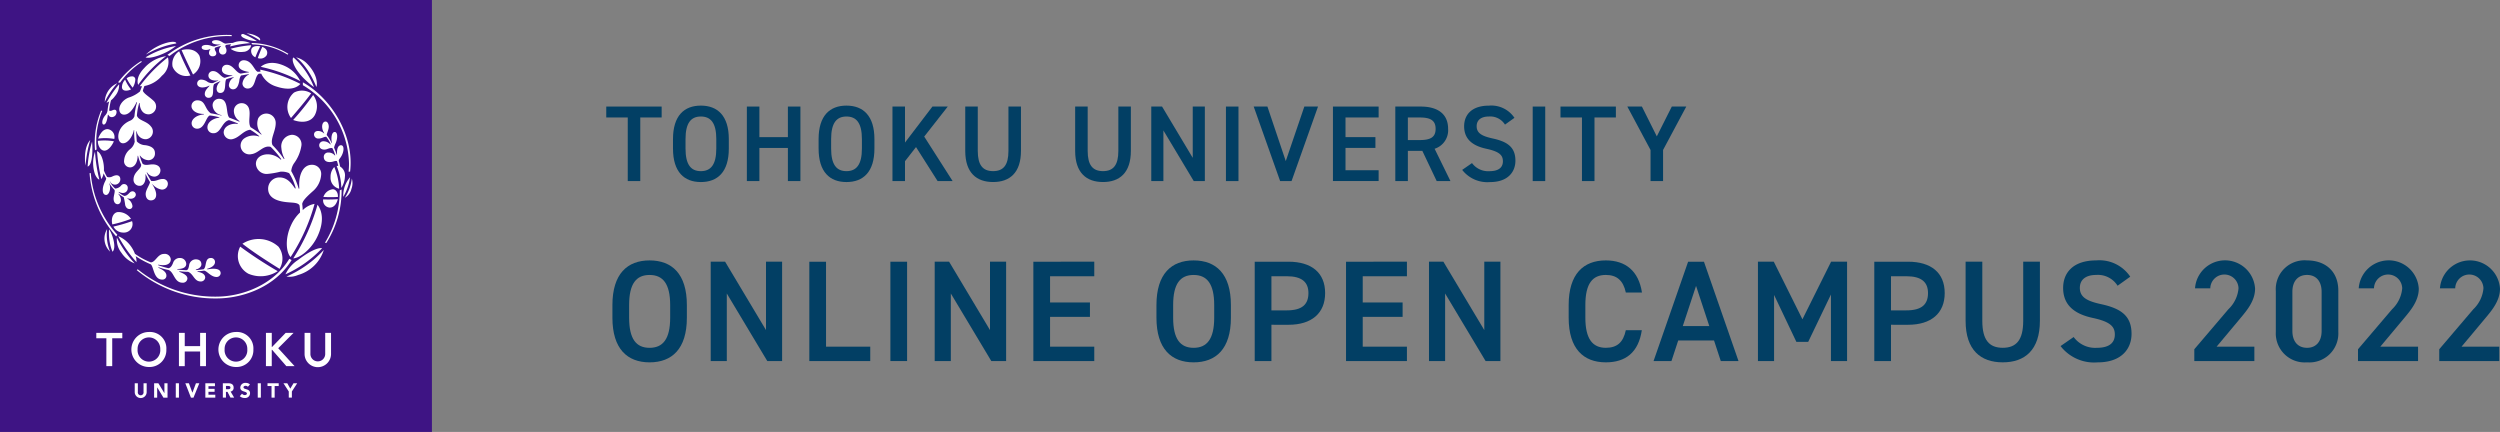
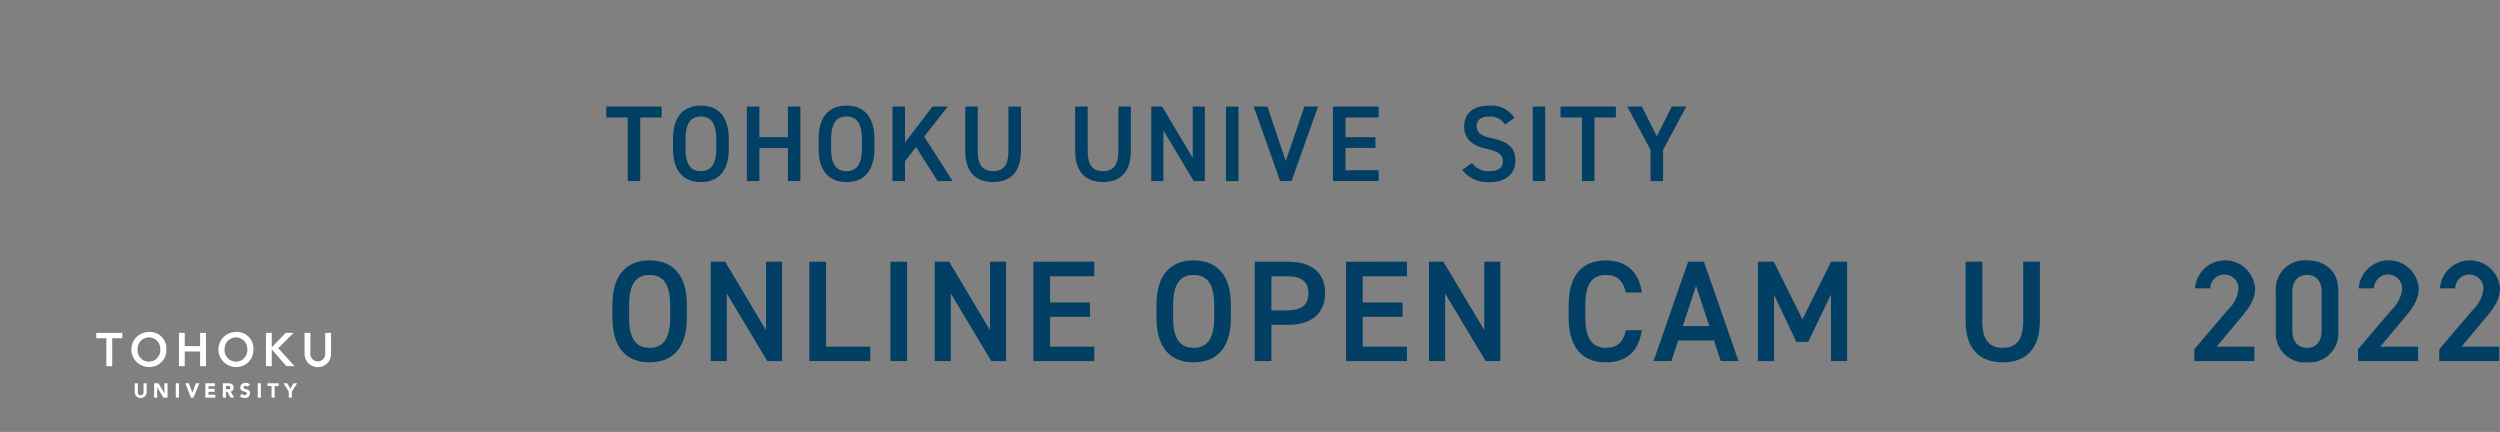
<svg xmlns="http://www.w3.org/2000/svg" width="347.28" height="60" viewBox="0 0 347.28 60">
  <rect x="0" y="0" width="347.28" height="60" fill="#808080" stroke="none" />
  <g id="グループ_3826" data-name="グループ 3826" transform="translate(-88.975 -5316.198)">
    <g id="グループ_3751" data-name="グループ 3751">
      <g id="グループ_3825" data-name="グループ 3825">
-         <rect id="長方形_43328" data-name="長方形 43328" width="60" height="60" transform="translate(88.975 5316.198)" fill="#3e1484" />
        <path id="パス_3647" data-name="パス 3647" d="M109.35,5370.661a.83.83,0,0,1-1.66,0v-1.223h.434v1.21a.4.4,0,1,0,.79,0v-1.21h.436Z" fill="#fff" />
        <path id="パス_3648" data-name="パス 3648" d="M110.386,5369.438h.59l.837,1.385h0v-1.385h.434v2h-.571l-.857-1.42h-.009v1.42h-.429Z" fill="#fff" />
        <rect id="長方形_43329" data-name="長方形 43329" width="0.439" height="1.995" transform="translate(113.393 5369.438)" fill="#fff" />
        <path id="パス_3649" data-name="パス 3649" d="M114.718,5369.438h.495l.485,1.3h.009l.487-1.3h.468l-.81,2H115.5Z" fill="#fff" />
        <path id="パス_3650" data-name="パス 3650" d="M117.5,5369.438h1.334v.407h-.9v.368h.852v.409h-.852v.407h.948v.405H117.5Z" fill="#fff" />
        <path id="パス_3651" data-name="パス 3651" d="M119.93,5369.438h.761c.4,0,.738.14.738.606a.507.507,0,0,1-.42.547l.495.842h-.516l-.41-.8h-.215v.8h-.433Zm.433.827h.256c.159,0,.366-.009.366-.225,0-.2-.178-.228-.335-.228h-.287Z" fill="#fff" />
        <path id="パス_3652" data-name="パス 3652" d="M123.41,5369.926a.419.419,0,0,0-.318-.134c-.12,0-.292.057-.292.206,0,.363.91.129.91.827a.671.671,0,0,1-.761.656.92.92,0,0,1-.662-.251l.31-.342a.482.482,0,0,0,.375.191c.143,0,.3-.07.3-.208,0-.368-.918-.171-.918-.834a.678.678,0,0,1,.748-.649.861.861,0,0,1,.6.212Z" fill="#fff" />
        <rect id="長方形_43330" data-name="長方形 43330" width="0.432" height="1.995" transform="translate(124.779 5369.438)" fill="#fff" />
        <path id="パス_3653" data-name="パス 3653" d="M126.694,5369.823h-.559v-.385h1.555v.385h-.562v1.611h-.434Z" fill="#fff" />
        <path id="パス_3654" data-name="パス 3654" d="M129.089,5370.582l-.74-1.144h.533l.419.746.443-.746h.515l-.739,1.144v.852h-.431Z" fill="#fff" />
        <path id="パス_3655" data-name="パス 3655" d="M103.752,5363.183h-1.4v-.747h3.613v.747h-1.4v3.879h-.816Z" fill="#fff" />
        <path id="パス_3656" data-name="パス 3656" d="M109.656,5362.316a2.281,2.281,0,0,1,2.428,2.427,2.338,2.338,0,0,1-2.428,2.435,2.431,2.431,0,0,1,0-4.862m.005,4.118a1.585,1.585,0,0,0,1.577-1.72,1.576,1.576,0,1,0-3.149,0,1.582,1.582,0,0,0,1.572,1.72" fill="#fff" />
        <path id="パス_3657" data-name="パス 3657" d="M113.831,5362.437h.807v1.842h2.137v-1.842h.811v4.625h-.811v-2.037h-2.137v2.037h-.807Z" fill="#fff" />
        <path id="パス_3658" data-name="パス 3658" d="M121.745,5362.316a2.281,2.281,0,0,1,2.428,2.427,2.338,2.338,0,0,1-2.428,2.435,2.431,2.431,0,0,1,0-4.862m.007,4.118a1.581,1.581,0,0,0,1.575-1.72,1.576,1.576,0,1,0-3.149,0,1.583,1.583,0,0,0,1.574,1.72" fill="#fff" />
        <path id="パス_3659" data-name="パス 3659" d="M125.918,5362.437h.809v1.958h.042l1.887-1.958h1.1l-2.136,2.131,2.276,2.494h-1.142l-1.981-2.273h-.048v2.273h-.809Z" fill="#fff" />
        <path id="パス_3660" data-name="パス 3660" d="M134.96,5365.364a1.838,1.838,0,0,1-3.676,0v-2.927h.811v2.9a1.028,1.028,0,1,0,2.055,0v-2.9h.81Z" fill="#fff" />
-         <path id="パス_3661" data-name="パス 3661" d="M105.274,5327.758a11.115,11.115,0,0,0-1.746,2.6,2.91,2.91,0,0,1,.724-1.855,2.673,2.673,0,0,1,1.022-.742m3.427-2.982-.147-.082a11.969,11.969,0,0,0-3.183,2.939l.273.055a11.3,11.3,0,0,1,3.057-2.912m-5.326,8.719c.382.037.536-.938.576-1.318l.083-.053c.168.513.849.4,1.047-.012s.063-.866-.512-.587c-.125.068-.363.116-.43.011a8.5,8.5,0,0,1,.256-1.409,2.617,2.617,0,0,0,.547-.573,2.345,2.345,0,0,0,.579-1.66,16.2,16.2,0,0,0-1.756,2.583c.054-.031.194-.081.374-.182a7.872,7.872,0,0,0-.228,1.285,1.208,1.208,0,0,1-.3.619c-.485.534-.55,1.276-.237,1.3m-.6,7.641a21.238,21.238,0,0,1-.6-3.868,4.806,4.806,0,0,0,0,3.138c.223.488.429.693.605.73m2.073-5.646a1.108,1.108,0,0,0-.88-1.357c-.719-.059-1.161.769-1.365,1.313a7.24,7.24,0,0,1,2.245.044m-2.455,1.463a11.316,11.316,0,0,1,.782-5.355l-.158-.039a11.769,11.769,0,0,0-.847,5.508Zm5.772-8.972a17.654,17.654,0,0,1,3.88-3.988,5.072,5.072,0,0,0-3.023,1.638c-1.119,1.155-.98,2.026-.857,2.35m5.243-5.4a11.861,11.861,0,0,0-4.217,1.576c.578.272,2.84-.426,4.217-1.576m-10,14.536c.62.062,1.182-.81,1.382-1.3a7.785,7.785,0,0,0-2.221-.059c-.038.506.285,1.294.839,1.356m4.43,6.143a.477.477,0,0,0-.448-.493.586.586,0,0,0-.406.186c-.263.265-.439.455-.763.455a2.915,2.915,0,0,1-.771-.512l.023-.054c.734.4,1.243-.012,1.243-.5a.513.513,0,0,0-.913-.383,1.159,1.159,0,0,1-.84.428,3.367,3.367,0,0,1-.725-.958l.02-.037a.743.743,0,0,0,1.426-.31c0-.4-.314-.747-1.07-.392a.953.953,0,0,1-.767.083,4.952,4.952,0,0,1-.442-.9c.061-1.1-.344-2.451-.957-2.683a25.368,25.368,0,0,0,.6,3.885,1.979,1.979,0,0,0,.312-.812c.119.276.291.575.363.712,0,.2-.216.459-.351.9-.184.52-.241,1.4.351,1.4.387,0,.742-.907.417-1.58l.016-.042a4.835,4.835,0,0,0,.724.92c.1.262-.128.8-.128,1.227,0,.393.187.761.573.761.417,0,.707-.71.087-1.413l.02-.051a5.789,5.789,0,0,0,.729.5,8.626,8.626,0,0,1,.2,1.088c.137.459.413.549.622.549a.4.4,0,0,0,.388-.43,1.347,1.347,0,0,0-.71-1.012l.019-.05c.821.238,1.155-.239,1.155-.49m-1.925-14.978c0,.794,1.117.468,1.255.328a5.276,5.276,0,0,1-.811-1.344,1.524,1.524,0,0,0-.444,1.016m3.333-4.5a12.1,12.1,0,0,1,4.218-1.542c0-.592-2.653-.021-4.218,1.542m-1.475,3.47a.425.425,0,0,0-.49-.436,1.18,1.18,0,0,0-.718.265,7.1,7.1,0,0,0,.837,1.3,2.219,2.219,0,0,0,.371-1.128m-6.188,13h-.17a14.873,14.873,0,0,0,3.7,8.791l.156-.236a14.406,14.406,0,0,1-3.683-8.555m27.574,11.9c-2.152,3.572-6.477,5.255-10.138,5.255A17.054,17.054,0,0,1,108.1,5353.6l-.124.122a16.959,16.959,0,0,0,11.043,3.934c3.917,0,8.288-1.748,10.466-5.338Zm4.955-2.236.188.039a13.583,13.583,0,0,0,2.124-7.434l-.252.123a14.026,14.026,0,0,1-2.06,7.272m-.4.768s-.8-.32-3.351,1.638a4.842,4.842,0,0,0-1.738,1.985,16.032,16.032,0,0,0,5.089-3.623m-4.947,3.94a3.053,3.053,0,0,0,1.624-.226,5.23,5.23,0,0,0,3.562-3.474,15.565,15.565,0,0,1-5.186,3.7m-27.9-15.444a16.166,16.166,0,0,1,.645-3.52c-.857.884-.8,2.809-.645,3.52M137.849,5341a6.3,6.3,0,0,1-.977,2.675,1.857,1.857,0,0,0,.917-1.226,2.267,2.267,0,0,0,.06-1.449m-6.8-12.964a13.094,13.094,0,0,1,6.409,10.859c0,.441-.034.926-.06,1.154h.208c.618-4.963-2.587-10.206-6.557-12.412ZM104.6,5351.167c.59-.523.03-2.393-.47-3.122a6.923,6.923,0,0,0,.47,3.122m-.744-3.144a2.492,2.492,0,0,0,.413,3.127,6.2,6.2,0,0,1-.413-3.127m-2.093-12.152a15.027,15.027,0,0,0-.612,3.461c.637-.143.738-2.164.612-3.461m3.667,9.781c-.657,0-1.081.766-.854,1.719a17.007,17.007,0,0,0,2.591-.774,2.073,2.073,0,0,0-1.737-.945m4.5,7.272c.407.366.4,2.113,1.576,2.113a.534.534,0,0,0,.585-.557c0-.4-.334-.755-1.128-1.088l.04-.072a9.648,9.648,0,0,0,1.366.381c.794.262.8,1.768,1.955,1.768a.621.621,0,0,0,.684-.578c0-.429-.5-.7-1.128-.932l.007-.079c.4.037.821.079,1.219.079.752.284.845,1.339,1.741,1.339a.594.594,0,0,0,.633-.551c0-.431-.448-.709-1.066-.788l-.009-.079a7.346,7.346,0,0,0,.9-.09c.42.02.967.884,1.743.884a.552.552,0,0,0,.579-.514c0-.866-1.48-.61-1.838-.54l-.036-.088c.5-.124,1.089-.426,1.089-.936a.548.548,0,0,0-.576-.562c-.88,0-.568,1.214-1,1.564-.358.059-.779.1-1.077.118l-.011-.079c.458-.1.775-.393.775-.713,0-.383-.216-.7-.794-.7a.94.94,0,0,0-.91.809c-.05.3-.121.628-.341.7-.459,0-.856-.053-1.3-.095v-.074c.861,0,1.237-.273,1.237-.715a.851.851,0,0,0-.868-.814.96.96,0,0,0-.951.654c-.246.674-.519.744-.655.768a13.085,13.085,0,0,1-1.437-.427l.043-.072c.837.2,1.719.048,1.719-.737a.823.823,0,0,0-.929-.751c-.911,0-1.168,1.136-1.835,1.177a10.071,10.071,0,0,1-2.212-1.194,4.452,4.452,0,0,0-.655-1.169A4.118,4.118,0,0,0,105.4,5349a18.869,18.869,0,0,0,2.533,3.612,2.255,2.255,0,0,0-.112-.833,12.659,12.659,0,0,0,2.107,1.144m-4.069-1.588a3.8,3.8,0,0,0,1.827,1.455,15.418,15.418,0,0,1-2.475-3.582,2.978,2.978,0,0,0,.648,2.127m30.8-7.788a7.5,7.5,0,0,0,.947-2.728,3.866,3.866,0,0,0-.947,2.728m-23.712-18.089a2.06,2.06,0,0,0,2.48,1.224c-.551-1.091-1.082-2.159-1.564-3.361a2.086,2.086,0,0,0-.916,2.137m3.719-1.538c-.761-1.3-2.468-.759-2.468-.759.509,1.162,1.048,2.273,1.589,3.387a2.19,2.19,0,0,0,.879-2.628m1.132,3.64a1.578,1.578,0,0,0-.848-.305.547.547,0,0,0-.587.551c0,.3.27.542.73.542a2.057,2.057,0,0,0,.95-.259l.034.042c-.295.324-.653.667-.653,1.091a.513.513,0,0,0,.5.565c.991,0,.462-1.337.793-1.905a6.106,6.106,0,0,1,.84-.4l.03.03a1.407,1.407,0,0,0-.522,1.011c0,.385.229.588.492.588.974,0,.53-1.424.857-1.909a7.17,7.17,0,0,1,1.039-.291l.015.035a1.311,1.311,0,0,0-.695,1.066.565.565,0,0,0,.578.593c.561,0,.761-.62.864-1.163a1.541,1.541,0,0,1,.243-.755c.27-.039.767-.145,1.089-.185,0-.006.022.04.022.04a1.577,1.577,0,0,0-.914,1.247.713.713,0,0,0,.7.71c1.17,0,.931-1.619,1.575-2.063h.335a3.356,3.356,0,0,0,2.086,1.777c1.581.531,2.726.332,3.353-.355a22.672,22.672,0,0,0-5.586-1.987,1.448,1.448,0,0,0,.053.284c-.13,0-.259.008-.4.014-.485-.179-.782-1.6-1.944-1.6a.694.694,0,0,0-.7.706c0,.582.71.8,1.413.918,0,0,.015.061.015.061-.417.036-.773.11-1.151.17-.663-.14-1.055-1.231-1.916-1.224a.646.646,0,0,0-.689.641c0,.715.86.8,1.445.824l.019.042a9.7,9.7,0,0,0-1.056.306c-.556-.085-.9-.939-1.623-.939a.621.621,0,0,0-.659.608c0,.587.689.784,1.346.681l.023.036a6.472,6.472,0,0,0-.715.335,1.206,1.206,0,0,1-.791-.174m12.027,1.5a2.608,2.608,0,0,0-.416,3.53c.92-1.076,1.877-2.185,2.8-3.423a2.341,2.341,0,0,0-2.382-.107m-7.033-5.66a1.134,1.134,0,0,0,1.084-.924,16.28,16.28,0,0,0-2.864.5,2.417,2.417,0,0,0,1.78.422m.7,30.826a4.321,4.321,0,0,0,4.07-.361,56.922,56.922,0,0,1-5.21-3.406,2.784,2.784,0,0,0,1.14,3.767m13.411-13.52a1.425,1.425,0,0,0-.675-1.372c-.053-.28-.106-.512-.19-.808,0-.129.138-.293.252-.452.507-.728.567-1.7.058-1.7-.457,0-.6.681-.541,1.273l-.054.038c-.1-.363-.281-.747-.363-.981a3,3,0,0,1,.229-.632c.3-.721.276-1.539-.145-1.539s-.545.877-.38,1.509l-.044.035a5.379,5.379,0,0,0-.674-1.109c-.042-.162.277-.713.277-1.176,0-.283-.124-.706-.447-.706-.476,0-.691.832-.176,1.613l-.042.033a1.209,1.209,0,0,0-.811-.339c-.394,0-.573.237-.573.485a.582.582,0,0,0,.61.569c.553,0,.8-.3,1.1-.235a4.488,4.488,0,0,1,.607,1.022l-.05.035a1.251,1.251,0,0,0-.971-.442.567.567,0,0,0-.576.526c0,.613.658.729,1.1.558.269-.106.588-.212.747-.112a5.93,5.93,0,0,1,.378.976l-.048.026a1.14,1.14,0,0,0-.906-.415.6.6,0,0,0-.635.592c0,.694.623.806,1.158.7.224-.044.492-.179.674-.094a5.209,5.209,0,0,1,.176.672.8.8,0,0,0-.224-.007,8.539,8.539,0,0,1,.654,3.059,3.12,3.12,0,0,0,.5-1.6m-30.757,7.8a1.188,1.188,0,0,0,1.185-1.588,21.409,21.409,0,0,1-2.591.754,1.55,1.55,0,0,0,1.406.834m29.278-9.11a1.968,1.968,0,0,0-.517,1.4,1.549,1.549,0,0,0,1.191,1.615,8.6,8.6,0,0,0-.674-3.011m-.211,3.087a1.584,1.584,0,0,0-1.3,1.069,17.345,17.345,0,0,0,2.016,0c.039-.687-.357-1.069-.713-1.069m-5.86,9.421a26.048,26.048,0,0,0,3.328-7.389,3.05,3.05,0,0,0-1.642.872c-.018-.315-.035-.565-.074-.872.1-.473.562-.938,1.437-1.726a3.313,3.313,0,0,0,1.2-2.365,1.259,1.259,0,0,0-1.289-1.338c-1.246,0-1.9,1.408-1.743,3.286l-.09.035a11.739,11.739,0,0,0-1.039-2.448,2.289,2.289,0,0,1,.38-1.071,5.543,5.543,0,0,0,1.042-2.514,1.327,1.327,0,0,0-1.318-1.453,1.6,1.6,0,0,0-1.473,1.845,3.645,3.645,0,0,0,.431,1.455l-.075.071a13.449,13.449,0,0,0-1.585-1.933c-.374-.812.441-1.908.441-3.057a1.3,1.3,0,0,0-2.431-.672,2.121,2.121,0,0,0,.467,2.205l-.044.061a12.91,12.91,0,0,0-1.482-1.03c-.4-.7.039-1.776-.224-2.59a1.043,1.043,0,0,0-1.016-.751,1.075,1.075,0,0,0-1.081,1.142,1.7,1.7,0,0,0,.786,1.347l-.024.085c-.421-.18-1.018-.424-1.4-.562-.545-.606,0-2.618-1.43-2.618a.889.889,0,0,0-.886.945,1.463,1.463,0,0,0,1.235,1.319l-.016.068a12.737,12.737,0,0,0-1.472-.32c-.88-.61-.7-1.8-1.862-1.8a.8.8,0,0,0-.821.811c0,.521.6,1.088,1.722,1.079v.071c-1.02.071-1.7.648-1.7,1.212a.75.75,0,0,0,.76.769c1.076,0,1.205-1.619,1.764-1.839a8.016,8.016,0,0,1,1.339.26.394.394,0,0,0-.017.054c-.7.037-1.651.534-1.651,1.32a.8.8,0,0,0,.853.833c1.028,0,1.151-1.6,2.15-1.821.259.086.957.346,1.239.465l-.037.065c-.908-.131-1.946.314-1.946,1.19a1,1,0,0,0,1.339.889c.9-.261,1.4-1.154,2.341-1.271a8.005,8.005,0,0,1,1.259.887l-.03.053a2.271,2.271,0,0,0-2.087.287,1.226,1.226,0,0,0,1.021,2.164c1.021-.125,1.662-1.289,2.685-1.01a12.107,12.107,0,0,1,1.475,1.721l-.079.06a2.656,2.656,0,0,0-1.784-.752c-.945,0-1.666.51-1.666,1.339a1.482,1.482,0,0,0,1.608,1.386,11.607,11.607,0,0,0,1.785-.307,2.514,2.514,0,0,1,1.224.2,7.337,7.337,0,0,1,.913,2.1l-.089.037c-.533-.778-1.1-1.539-2.168-1.539a1.557,1.557,0,0,0-1.575,1.561c0,1.762,2.356,1.863,3.2,1.922.514.04.982.081,1.157.386a5.732,5.732,0,0,1,.075,1,5.51,5.51,0,0,0-1.221,1.708c-.918,1.928-.693,3.879-.088,4.479m3.368-19.73a2.613,2.613,0,0,0-.237-2.778,34.6,34.6,0,0,1-2.78,3.47c1.322.472,2.5.273,3.017-.692m-5.044,18.3a4.125,4.125,0,0,0-5.016-.416c1.594,1.232,3.339,2.348,5.155,3.486a2.738,2.738,0,0,0-.139-3.07m6.2-6.575a.984.984,0,0,0,.91,1.135c.658,0,.985-.623,1.122-1.169a17.568,17.568,0,0,1-2.032.034m-11.014-22.421a4.064,4.064,0,0,0,1.812.43,9.916,9.916,0,0,0-1.916-.992c-.369,0-.4.318.1.562m1.19.892a9.583,9.583,0,0,1,4.888,1.422l.1-.123a10.182,10.182,0,0,0-5.146-1.5Zm.394-1.252a3.614,3.614,0,0,0-1.212-.284,9.7,9.7,0,0,1,1.877,1c.02-.142.134-.351-.665-.711m-4.132,1.136c-.353-.042-.654-.483-1.327-.483-.268,0-.547.085-.547.249,0,.333.736.366,1.158.366l.033.027a5.02,5.02,0,0,0-.852.236c-.358.013-.589-.218-1.127-.218-.3,0-.65.091-.65.348,0,.424.859.429,1.195.209l.025.026a.891.891,0,0,0-.205.538.476.476,0,0,0,.5.462c.519,0,.6-.4.443-.666-.2-.324-.161-.454-.083-.538a4.869,4.869,0,0,1,.8-.234l.022.019c-.527.53-.266,1.173.228,1.173.547,0,.6-.581.454-.891-.126-.258-.126-.328,0-.439.242-.045.48-.077.721-.1a.674.674,0,0,0-.153.313,14.637,14.637,0,0,1,2.79-.461,2.874,2.874,0,0,0-2.4-.04c-.329.022-.659.051-1.02.106m-8.809,4.436a2.492,2.492,0,0,0,.805-2.531,20.394,20.394,0,0,0-3.907,4,2.735,2.735,0,0,0,.314.012c-.093.21-.195.469-.289.722a4.571,4.571,0,0,1-1.6.862c-.932.388-1.473,1.318-1.211,1.961a.628.628,0,0,0,.609.4c.539,0,1.1-.428,1.731-1.741l.067.023a9.868,9.868,0,0,0-.366,1.946,1.077,1.077,0,0,1-.628.623c-1.9.834-1.9,2.829-1.146,3.1.717.224,1.527-.851,1.685-1.8h.052a11.925,11.925,0,0,0,.074,1.6,1.738,1.738,0,0,1-.687,1.079,2.2,2.2,0,0,0-.788,1.547.846.846,0,0,0,.835.951c.5,0,1.023-.488,1.051-1.6l.047-.019a8.041,8.041,0,0,0,.434,1.229c.077.632-1.059.976-1.059,2.1a.839.839,0,0,0,.867.851c.473,0,.908-.518.788-1.568l.041-.041a9.071,9.071,0,0,0,.594,1.074c-.024.369-.6,1.1-.6,1.663,0,.456.217.893.728.893.73,0,1.113-.81.184-2.23l.024-.025a2.141,2.141,0,0,0,1.283.755.8.8,0,0,0,.86-.746.66.66,0,0,0-.678-.728c-.66,0-.9.369-1.635.271a7.785,7.785,0,0,1-.625-1.159l.042-.046a1.247,1.247,0,0,0,1.041.611.872.872,0,0,0,.826-.861c0-.61-.554-.844-1.076-.844s-.992.205-1.391-.075a5.932,5.932,0,0,1-.408-1.134l.033-.025a1.5,1.5,0,0,0,1.16.653.905.905,0,0,0,.922-.957c0-.536-.305-.975-1.343-1.128a1.656,1.656,0,0,1-1.174-.526,11.991,11.991,0,0,1-.081-1.4h.061a1.277,1.277,0,0,0,1.29,1.1,1.068,1.068,0,0,0,.685-1.778c-.587-.77-1.729-.805-1.947-1.5a8.142,8.142,0,0,1,.321-1.756l.063.013c.018.751.369,1.565,1.261,1.565a1.087,1.087,0,0,0,.608-1.939c-.619-.569-1.264-.915-1.428-1.337.047-.194.146-.456.22-.661a4.167,4.167,0,0,0,2.459-1.46m1.032-2.714a13.043,13.043,0,0,1,8.63-2.747v-.161a13.631,13.631,0,0,0-8.925,2.757Zm12.676,1.511a21.718,21.718,0,0,1,5.49,1.985,4.421,4.421,0,0,0-2.036-2.043c-2.337-1.135-3.454.058-3.454.058m-1.29-2.5a.932.932,0,0,0,.537,1.171,12.962,12.962,0,0,1,.678-1.517c-.077-.018-.956-.2-1.215.346m8.678,5.324a10.789,10.789,0,0,0-2.837-4.123c-.332.117-.154,1.869,2.837,4.123m-7.181-5.6a16.19,16.19,0,0,0-.623,1.558,1.027,1.027,0,0,0,1.221-.381c.176-.35.14-.888-.6-1.177m7.724,26.2c.9-2.021.58-3.443-.05-4.27a27.218,27.218,0,0,1-3.368,7.447c.8,0,2.54-1.19,3.418-3.177m-.21-20.631c.115-.242.283-1.663-1.345-3.289a3.06,3.06,0,0,0-1.487-.824c.016,0,1.573,1.022,2.832,4.113" fill="#fff" />
      </g>
    </g>
    <g id="グループ_3752" data-name="グループ 3752">
      <path id="パス_3662" data-name="パス 3662" d="M180.887,5331v1.515h-2.97v8.835h-1.74v-8.835h-2.985V5331Z" fill="#023f64" />
      <path id="パス_3663" data-name="パス 3663" d="M186.332,5341.487c-2.311,0-3.87-1.394-3.87-4.649v-1.32c0-3.255,1.559-4.65,3.87-4.65s3.884,1.4,3.884,4.65v1.32C190.216,5340.093,188.656,5341.487,186.332,5341.487Zm-2.13-4.649c0,2.234.75,3.135,2.13,3.135s2.145-.9,2.145-3.135v-1.32c0-2.235-.766-3.135-2.145-3.135s-2.13.9-2.13,3.135Z" fill="#023f64" />
      <path id="パス_3664" data-name="パス 3664" d="M194.463,5335.248h3.96V5331h1.74v10.35h-1.74v-4.6h-3.96v4.6h-1.74V5331h1.74Z" fill="#023f64" />
      <path id="パス_3665" data-name="パス 3665" d="M206.559,5341.487c-2.31,0-3.871-1.394-3.871-4.649v-1.32c0-3.255,1.561-4.65,3.871-4.65s3.884,1.4,3.884,4.65v1.32C210.443,5340.093,208.883,5341.487,206.559,5341.487Zm-2.13-4.649c0,2.234.75,3.135,2.13,3.135s2.145-.9,2.145-3.135v-1.32c0-2.235-.766-3.135-2.145-3.135s-2.13.9-2.13,3.135Z" fill="#023f64" />
      <path id="パス_3666" data-name="パス 3666" d="M219.22,5341.353l-3-4.725-1.53,1.965v2.76h-1.74V5331h1.74v5l3.81-5h2.13l-3.27,4.17,3.945,6.18Z" fill="#023f64" />
      <path id="パス_3667" data-name="パス 3667" d="M230.8,5331v6.149c0,3.061-1.575,4.335-3.87,4.335s-3.87-1.274-3.87-4.319V5331h1.74v6.165c0,1.979.705,2.805,2.13,2.805s2.13-.826,2.13-2.805V5331Z" fill="#023f64" />
      <path id="パス_3668" data-name="パス 3668" d="M246.066,5331v6.149c0,3.061-1.574,4.335-3.869,4.335s-3.87-1.274-3.87-4.319V5331h1.74v6.165c0,1.979.705,2.805,2.13,2.805s2.13-.826,2.13-2.805V5331Z" fill="#023f64" />
      <path id="パス_3669" data-name="パス 3669" d="M256.342,5331v10.35H254.8l-4.215-7.035v7.035H248.9V5331h1.5l4.26,7.124V5331Z" fill="#023f64" />
      <path id="パス_3670" data-name="パス 3670" d="M261.014,5341.353h-1.74V5331h1.74Z" fill="#023f64" />
      <path id="パス_3671" data-name="パス 3671" d="M265.034,5331l2.55,7.575,2.58-7.575h1.9l-3.675,10.35H266.8L263.129,5331Z" fill="#023f64" />
      <path id="パス_3672" data-name="パス 3672" d="M280.482,5331v1.515h-4.6v2.73h4.155v1.5h-4.155v3.1h4.6v1.5h-6.345V5331Z" fill="#023f64" />
-       <path id="パス_3673" data-name="パス 3673" d="M288.55,5341.353l-1.995-4.2h-2.01v4.2H282.8V5331h3.525c2.385,0,3.81,1.035,3.81,3.09a2.7,2.7,0,0,1-1.875,2.774l2.2,4.486Zm-2.34-5.7c1.47,0,2.19-.389,2.19-1.559s-.72-1.575-2.19-1.575h-1.665v3.134Z" fill="#023f64" />
      <path id="パス_3674" data-name="パス 3674" d="M298.035,5333.508a2.415,2.415,0,0,0-2.235-1.125c-1.065,0-1.7.48-1.7,1.349,0,.991.781,1.381,2.221,1.7,2.085.45,3.164,1.23,3.164,3.09,0,1.545-1.034,2.969-3.525,2.969a4.428,4.428,0,0,1-3.869-1.694l1.364-.945a2.776,2.776,0,0,0,2.416,1.125c1.424,0,1.875-.63,1.875-1.38,0-.825-.465-1.335-2.266-1.726-1.994-.42-3.119-1.379-3.119-3.135,0-1.559,1.02-2.864,3.449-2.864a3.86,3.86,0,0,1,3.54,1.695Z" fill="#023f64" />
      <path id="パス_3675" data-name="パス 3675" d="M303.625,5341.353h-1.74V5331h1.74Z" fill="#023f64" />
      <path id="パス_3676" data-name="パス 3676" d="M313.439,5331v1.515h-2.97v8.835h-1.74v-8.835h-2.984V5331Z" fill="#023f64" />
      <path id="パス_3677" data-name="パス 3677" d="M317.055,5331l2.07,4.14,2.084-4.14h2.01l-3.224,6.03v4.32h-1.741v-4.32L315.03,5331Z" fill="#023f64" />
    </g>
    <g id="グループ_3753" data-name="グループ 3753">
      <path id="パス_3678" data-name="パス 3678" d="M179.208,5366.533c-3.081,0-5.161-1.861-5.161-6.2v-1.761c0-4.34,2.08-6.2,5.161-6.2,3.1,0,5.181,1.861,5.181,6.2v1.761C184.389,5364.672,182.309,5366.533,179.208,5366.533Zm-2.84-6.2c0,2.982,1,4.181,2.84,4.181s2.861-1.2,2.861-4.181v-1.761c0-2.98-1.02-4.179-2.861-4.179s-2.84,1.2-2.84,4.179Z" fill="#023f64" />
      <path id="パス_3679" data-name="パス 3679" d="M197.619,5352.55v13.8h-2.06l-5.622-9.382v9.382H187.7v-13.8h2l5.682,9.5v-9.5Z" fill="#023f64" />
      <path id="パス_3680" data-name="パス 3680" d="M203.722,5364.352h6.141v2H201.4v-13.8h2.321Z" fill="#023f64" />
      <path id="パス_3681" data-name="パス 3681" d="M214.981,5366.353h-2.32v-13.8h2.32Z" fill="#023f64" />
      <path id="パス_3682" data-name="パス 3682" d="M228.738,5352.55v13.8h-2.06l-5.621-9.382v9.382h-2.241v-13.8h2l5.682,9.5v-9.5Z" fill="#023f64" />
      <path id="パス_3683" data-name="パス 3683" d="M240.982,5352.55v2.02h-6.141v3.641h5.541v2h-5.541v4.141h6.141v2h-8.461v-13.8Z" fill="#023f64" />
      <path id="パス_3684" data-name="パス 3684" d="M254.781,5366.533c-3.081,0-5.161-1.861-5.161-6.2v-1.761c0-4.34,2.08-6.2,5.161-6.2,3.1,0,5.181,1.861,5.181,6.2v1.761C259.962,5364.672,257.882,5366.533,254.781,5366.533Zm-2.841-6.2c0,2.982,1,4.181,2.841,4.181s2.861-1.2,2.861-4.181v-1.761c0-2.98-1.02-4.179-2.861-4.179s-2.841,1.2-2.841,4.179Z" fill="#023f64" />
      <path id="パス_3685" data-name="パス 3685" d="M265.59,5361.312v5.041h-2.32v-13.8h4.7c3.18,0,5.081,1.52,5.081,4.36,0,2.8-1.881,4.4-5.081,4.4Zm2.141-2c2.12,0,3-.821,3-2.4,0-1.5-.88-2.34-3-2.34H265.59v4.741Z" fill="#023f64" />
      <path id="パス_3686" data-name="パス 3686" d="M284.415,5352.55v2.02h-6.141v3.641h5.541v2h-5.541v4.141h6.141v2h-8.461v-13.8Z" fill="#023f64" />
      <path id="パス_3687" data-name="パス 3687" d="M297.4,5352.55v13.8h-2.06l-5.621-9.382v9.382h-2.241v-13.8h2l5.682,9.5v-9.5Z" fill="#023f64" />
      <path id="パス_3688" data-name="パス 3688" d="M314.821,5356.83c-.36-1.68-1.26-2.439-2.781-2.439-1.84,0-2.84,1.2-2.84,4.179v1.761c0,2.94,1,4.181,2.84,4.181,1.581,0,2.421-.76,2.781-2.44h2.221c-.461,3.1-2.261,4.461-5,4.461-3.081,0-5.161-1.861-5.161-6.2v-1.761c0-4.34,2.08-6.2,5.161-6.2,2.741,0,4.561,1.461,5.022,4.461Z" fill="#023f64" />
      <path id="パス_3689" data-name="パス 3689" d="M318.674,5366.353l4.8-13.8h2.2l4.8,13.8h-2.461l-.94-2.861H322.1l-.94,2.861Zm4.061-4.861h3.681l-1.84-5.582Z" fill="#023f64" />
      <path id="パス_3690" data-name="パス 3690" d="M339.354,5360.551l3.981-8h2.22v13.8h-2.24v-9.243l-3.161,6.581h-1.64l-3.1-6.521v9.183h-2.24v-13.8h2.2Z" fill="#023f64" />
-       <path id="パス_3691" data-name="パス 3691" d="M351.657,5361.312v5.041h-2.32v-13.8h4.7c3.18,0,5.081,1.52,5.081,4.36,0,2.8-1.881,4.4-5.081,4.4Zm2.141-2c2.12,0,3-.821,3-2.4,0-1.5-.88-2.34-3-2.34h-2.141v4.741Z" fill="#023f64" />
      <path id="パス_3692" data-name="パス 3692" d="M372.343,5352.55v8.2c0,4.08-2.1,5.781-5.161,5.781s-5.161-1.7-5.161-5.762v-8.221h2.32v8.221c0,2.641.94,3.741,2.841,3.741s2.84-1.1,2.84-3.741v-8.221Z" fill="#023f64" />
-       <path id="パス_3693" data-name="パス 3693" d="M383.132,5355.891a3.217,3.217,0,0,0-2.981-1.5c-1.42,0-2.26.639-2.26,1.8,0,1.321,1.04,1.841,2.961,2.261,2.78.6,4.22,1.641,4.22,4.121,0,2.061-1.38,3.961-4.7,3.961a5.9,5.9,0,0,1-5.162-2.262l1.821-1.259a3.7,3.7,0,0,0,3.22,1.5c1.9,0,2.5-.84,2.5-1.84,0-1.1-.62-1.78-3.021-2.3-2.66-.56-4.161-1.84-4.161-4.181,0-2.081,1.361-3.821,4.6-3.821a5.151,5.151,0,0,1,4.722,2.261Z" fill="#023f64" />
      <path id="パス_3694" data-name="パス 3694" d="M402.132,5366.353h-8.341v-1.64l4.74-5.563a4.545,4.545,0,0,0,1.4-2.9,1.961,1.961,0,0,0-3.921,0H393.89a4.18,4.18,0,0,1,8.342.041c0,1.74-1.2,3.1-2.08,4.16l-3.261,3.9h5.241Z" fill="#023f64" />
      <path id="パス_3695" data-name="パス 3695" d="M409.455,5366.533a4.025,4.025,0,0,1-4.341-4.221v-5.7a4,4,0,0,1,4.341-4.241c2.3,0,4.341,1.3,4.341,4.221v5.722A4.026,4.026,0,0,1,409.455,5366.533Zm0-12.142c-1.26,0-2.04.859-2.04,2.339v5.442c0,1.48.78,2.34,2.04,2.34,1.24,0,2.021-.86,2.021-2.34v-5.442C411.476,5355.25,410.7,5354.391,409.455,5354.391Z" fill="#023f64" />
      <path id="パス_3696" data-name="パス 3696" d="M424.872,5366.353H416.53v-1.64l4.741-5.563a4.549,4.549,0,0,0,1.4-2.9,1.961,1.961,0,0,0-3.921,0h-2.12a4.18,4.18,0,0,1,8.342.041c0,1.74-1.2,3.1-2.08,4.16l-3.261,3.9h5.241Z" fill="#023f64" />
      <path id="パス_3697" data-name="パス 3697" d="M436.156,5366.353h-8.342v-1.64l4.741-5.563a4.549,4.549,0,0,0,1.4-2.9,1.961,1.961,0,0,0-3.921,0h-2.12a4.18,4.18,0,0,1,8.341.041c0,1.74-1.2,3.1-2.08,4.16l-3.26,3.9h5.241Z" fill="#023f64" />
    </g>
  </g>
</svg>